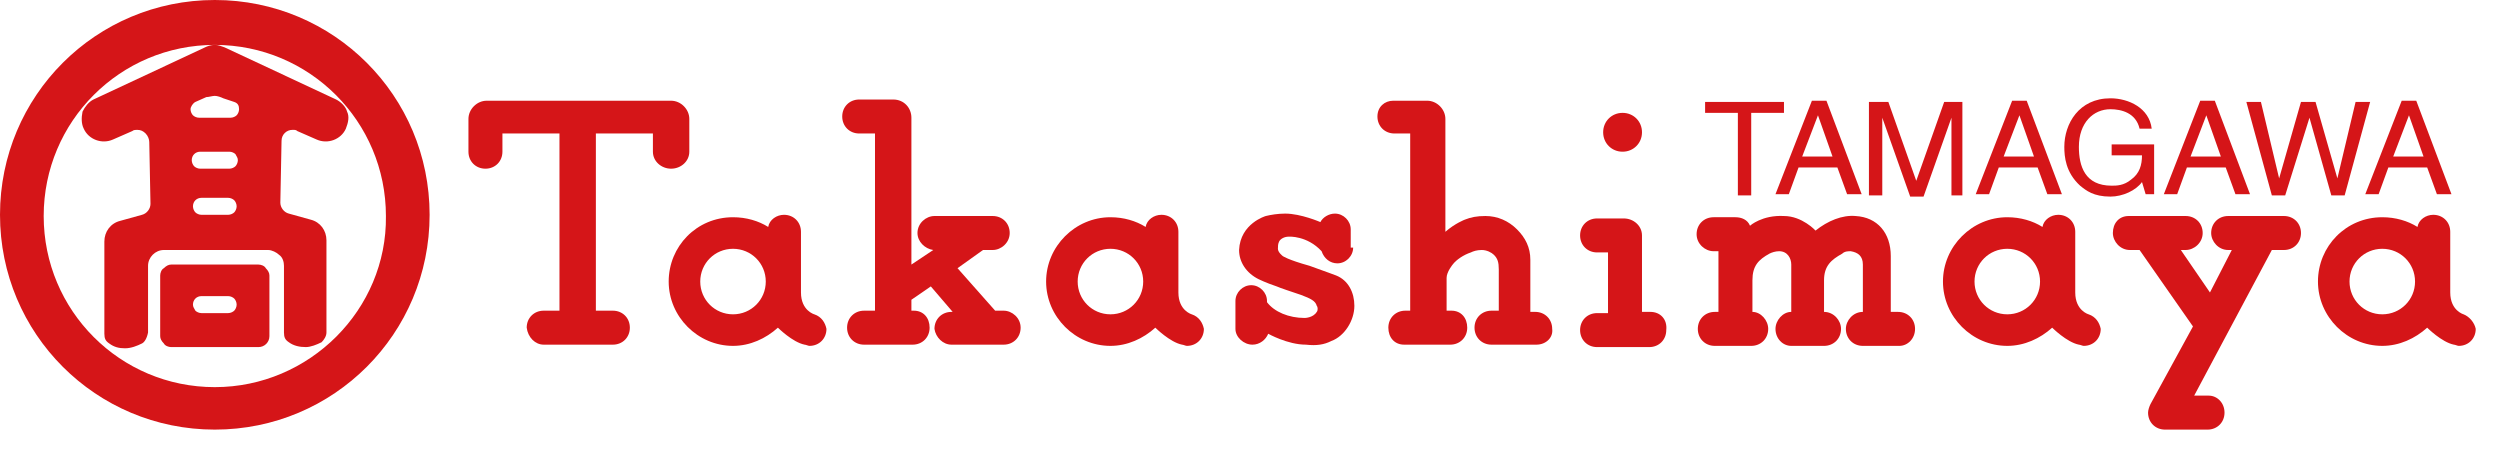
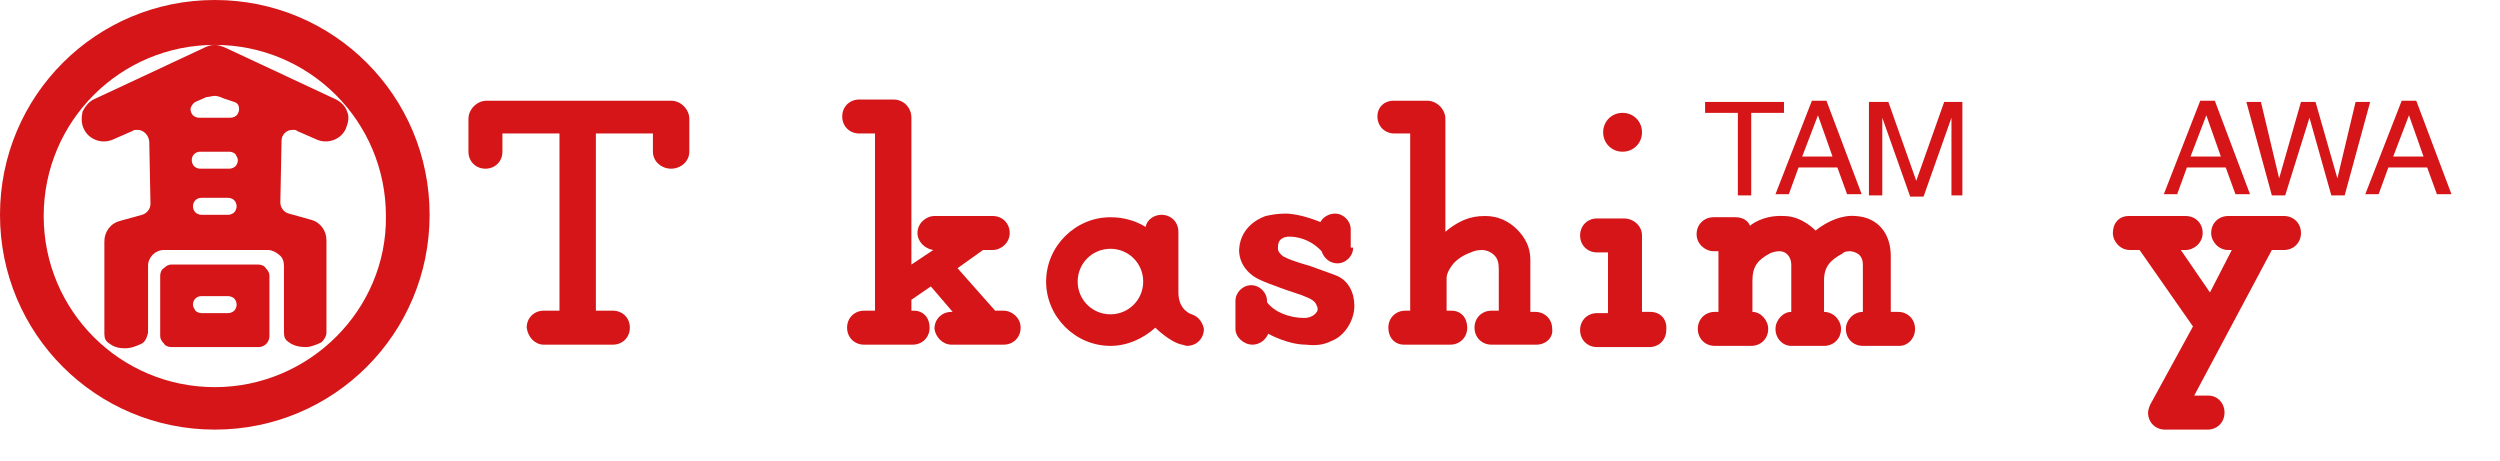
<svg xmlns="http://www.w3.org/2000/svg" version="1.1" id="レイヤー_1" x="0px" y="0px" width="206px" height="38px" viewBox="-596 1182 206 38" enable-background="new -596 1182 206 38" xml:space="preserve">
  <g>
    <g>
      <g>
        <g>
          <g>
            <path fill="#D51518" d="M-455.5,1190.4h6.5v0.9h-2.7v6.8h-1.1v-6.8h-2.7V1190.4z" />
            <path fill="#D51518" d="M-447.8,1195.8l-0.8,2.2h-1.1l3-7.7h1.2l2.9,7.7h-1.2l-0.8-2.2H-447.8z M-445,1194.9l-1.2-3.4h0       l-1.3,3.4H-445z" />
            <path fill="#D51518" d="M-435.2,1198.1v-4.5c0-0.2,0-1.2,0-1.9h0l-2.3,6.5h-1.1l-2.3-6.5h0c0,0.7,0,1.7,0,1.9v4.5h-1.1v-7.7       h1.6l2.3,6.5h0l2.3-6.5h1.5v7.7H-435.2z" />
-             <path fill="#D51518" d="M-431.3,1195.8l-0.8,2.2h-1.1l3-7.7h1.2l2.9,7.7h-1.2l-0.8-2.2H-431.3z M-428.4,1194.9l-1.2-3.4h0       l-1.3,3.4H-428.4z" />
-             <path fill="#D51518" d="M-422,1193.9h3.5v4.1h-0.7l-0.3-1c-0.5,0.7-1.6,1.2-2.6,1.2c-1.4,0-2-0.5-2.5-0.9       c-1.2-1.1-1.3-2.4-1.3-3.2c0-1.9,1.2-4,3.8-4c1.5,0,3.2,0.8,3.4,2.5h-1c-0.3-1.3-1.5-1.6-2.4-1.6c-1.4,0-2.6,1.1-2.6,3.1       c0,1.6,0.5,3.2,2.7,3.2c0.4,0,1,0,1.6-0.5c0.7-0.5,0.9-1.2,0.9-2h-2.5V1193.9z" />
            <path fill="#D51518" d="M-415.8,1195.8l-0.8,2.2h-1.1l3-7.7h1.2l2.9,7.7h-1.2l-0.8-2.2H-415.8z M-413,1194.9l-1.2-3.4h0       l-1.3,3.4H-413z" />
            <path fill="#D51518" d="M-407.7,1198.1h-1.1l-2.1-7.7h1.2l1.5,6.3h0l1.8-6.3h1.2l1.8,6.3h0l1.5-6.3h1.2l-2.1,7.7h-1.1l-1.8-6.4       h0L-407.7,1198.1z" />
            <path fill="#D51518" d="M-399.2,1195.8l-0.8,2.2h-1.1l3-7.7h1.2l2.9,7.7h-1.2l-0.8-2.2H-399.2z M-396.3,1194.9l-1.2-3.4h0       l-1.3,3.4H-396.3z" />
          </g>
        </g>
      </g>
      <g>
        <g>
          <g>
            <path fill="#D51518" d="M-577.2,1207.8c0.2,0,0.4-0.1,0.5-0.2c0.1-0.1,0.2-0.3,0.2-0.5c0-0.2-0.1-0.4-0.2-0.5       c-0.1-0.1-0.3-0.2-0.5-0.2h-2.2c-0.4,0-0.7,0.3-0.7,0.7c0,0.2,0.1,0.3,0.2,0.5c0.1,0.1,0.3,0.2,0.5,0.2H-577.2 M-582.8,1204.7       c0-0.2,0.1-0.5,0.3-0.6c0.2-0.2,0.4-0.3,0.6-0.3h7.2c0.2,0,0.5,0.1,0.6,0.3c0.2,0.2,0.3,0.4,0.3,0.6v5c0,0.5-0.4,0.9-0.9,0.9       h-7.2c-0.2,0-0.5-0.1-0.6-0.3c-0.2-0.2-0.3-0.4-0.3-0.6V1204.7z" />
            <path fill="#D51518" d="M-584.3,1210.3L-584.3,1210.3c-0.4,0.2-0.9,0.4-1.4,0.4c-0.5,0-0.9-0.1-1.3-0.4l0,0h0h0l0,0       c-0.3-0.2-0.4-0.4-0.4-0.8v-7.6c0-0.8,0.5-1.5,1.3-1.7l1.8-0.5c0.4-0.1,0.7-0.5,0.7-0.9l-0.1-5.1c0-0.2-0.1-0.5-0.3-0.7       c-0.2-0.2-0.4-0.3-0.7-0.3c-0.1,0-0.3,0-0.4,0.1l-1.6,0.7c-0.9,0.4-2,0-2.4-0.9c-0.2-0.4-0.2-0.9-0.1-1.4       c0.2-0.4,0.5-0.8,0.9-1l9.2-4.3c0.2-0.1,0.5-0.2,0.8-0.2c0.3,0,0.5,0.1,0.8,0.2l9.2,4.3c0.4,0.2,0.8,0.6,0.9,1       c0.2,0.4,0.1,0.9-0.1,1.4c-0.4,0.9-1.5,1.3-2.4,0.9l-1.6-0.7c-0.1-0.1-0.2-0.1-0.4-0.1c-0.5,0-0.9,0.4-0.9,0.9l-0.1,5.1       c0,0.4,0.3,0.8,0.7,0.9l1.8,0.5c0.8,0.2,1.3,0.9,1.3,1.7v7.6c0,0.3-0.2,0.6-0.4,0.8l0,0h0h0l0,0c-0.4,0.2-0.9,0.4-1.3,0.4       c-0.5,0-1-0.1-1.4-0.4l0,0c-0.3-0.2-0.4-0.4-0.4-0.8v-5.5c0-0.3-0.1-0.7-0.4-0.9c-0.2-0.2-0.6-0.4-0.9-0.4h-8.6       c-0.7,0-1.3,0.6-1.3,1.3v5.5C-583.9,1209.9-584.1,1210.2-584.3,1210.3 M-577.6,1190.1c-0.2-0.1-0.5-0.2-0.7-0.2       c-0.2,0-0.5,0.1-0.7,0.1l-0.9,0.4c-0.2,0.1-0.4,0.4-0.4,0.6c0,0.2,0.1,0.4,0.2,0.5c0.1,0.1,0.3,0.2,0.5,0.2h2.6       c0.2,0,0.4-0.1,0.5-0.2c0.1-0.1,0.2-0.3,0.2-0.5c0-0.3-0.1-0.5-0.4-0.6L-577.6,1190.1 M-577.1,1195.9c0.2,0,0.4-0.1,0.5-0.2       c0.1-0.1,0.2-0.3,0.2-0.5c0-0.2-0.1-0.3-0.2-0.5c-0.1-0.1-0.3-0.2-0.5-0.2h-2.4c-0.4,0-0.7,0.3-0.7,0.7c0,0.2,0.1,0.4,0.2,0.5       c0.1,0.1,0.3,0.2,0.5,0.2H-577.1 M-577.2,1199.7c0.2,0,0.4-0.1,0.5-0.2c0.1-0.1,0.2-0.3,0.2-0.5c0-0.2-0.1-0.4-0.2-0.5       c-0.1-0.1-0.3-0.2-0.5-0.2h-2.2c-0.4,0-0.7,0.3-0.7,0.7c0,0.2,0.1,0.4,0.2,0.5c0.1,0.1,0.3,0.2,0.5,0.2H-577.2z" />
            <path fill="#D51518" d="M-578.3,1182c-9.8,0-17.7,7.9-17.7,17.7c0,9.8,7.9,17.7,17.7,17.7c9.8,0,17.7-7.9,17.7-17.7       C-560.6,1189.9-568.5,1182-578.3,1182 M-578.3,1213.9c-7.8,0-14.1-6.3-14.1-14.1c0-7.8,6.3-14.1,14.1-14.1       c7.8,0,14.1,6.3,14.1,14.1C-564.1,1207.5-570.5,1213.9-578.3,1213.9z" />
            <path fill="#D51518" d="M-551.2,1210.4h5.7c0.8,0,1.4-0.6,1.4-1.4c0-0.8-0.6-1.4-1.4-1.4h-1.4l0-14.6h4.7v1.5       c0,0.8,0.7,1.4,1.5,1.4c0.8,0,1.5-0.6,1.5-1.4l0-2.7c0-0.8-0.7-1.5-1.5-1.5l-15.2,0c-0.8,0-1.5,0.7-1.5,1.5l0,2.7       c0,0.8,0.6,1.4,1.4,1.4c0.8,0,1.4-0.6,1.4-1.4l0-1.5h4.7v14.6h-1.3c-0.8,0-1.4,0.6-1.4,1.4       C-552.5,1209.8-551.9,1210.4-551.2,1210.4z" />
            <path fill="#D51518" d="M-517.6,1210.4h4.3c0.8,0,1.4-0.6,1.4-1.4c0-0.8-0.7-1.4-1.4-1.4h-0.7l-3.1-3.5l2.1-1.5h0l0.8,0       c0.7,0,1.4-0.6,1.4-1.4c0-0.8-0.6-1.4-1.4-1.4h-4.8c-0.7,0-1.4,0.6-1.4,1.4c0,0.7,0.6,1.3,1.3,1.4l-1.8,1.2l0-12.1       c0-0.8-0.6-1.5-1.5-1.5l-2.8,0c-0.8,0-1.4,0.6-1.4,1.4c0,0.8,0.6,1.4,1.4,1.4h1.3l0,14.6h-0.9c-0.8,0-1.4,0.6-1.4,1.4       c0,0.8,0.6,1.4,1.4,1.4h4c0.8,0,1.4-0.6,1.4-1.4c0-0.8-0.5-1.4-1.3-1.4h-0.2v-0.9l1.6-1.1l1.8,2.1h-0.1c-0.8,0-1.4,0.6-1.4,1.4       C-518.9,1209.8-518.3,1210.4-517.6,1210.4" />
            <path fill="#D51518" d="M-439.6,1207.7c0.8,0,1.4,0.6,1.4,1.4c0,0.8-0.6,1.4-1.3,1.4h-3c-0.8,0-1.4-0.6-1.4-1.4       c0-0.7,0.6-1.4,1.4-1.4v-3.9c0-0.7-0.4-1-1-1.1c-0.2,0-0.5,0-0.7,0.2c-0.9,0.5-1.5,1-1.5,2.2l0,2.6c0.8,0,1.4,0.7,1.4,1.4       c0,0.8-0.6,1.4-1.4,1.4l-2.7,0c-0.7,0-1.3-0.6-1.3-1.4c0-0.7,0.6-1.4,1.3-1.4l0-3.9c0-0.5-0.3-1.1-1-1.1       c-0.3,0-0.6,0.1-0.8,0.2c-0.9,0.5-1.4,1-1.4,2.2l0,2.6c0.7,0,1.3,0.7,1.3,1.4c0,0.8-0.6,1.4-1.4,1.4h-3c-0.8,0-1.4-0.6-1.4-1.4       c0-0.8,0.6-1.4,1.4-1.4h0.3l0-5h-0.4c-0.7,0-1.4-0.6-1.4-1.4c0-0.8,0.6-1.4,1.4-1.4h1.8c0.5,0,1,0.2,1.2,0.7c0,0,1-0.9,2.8-0.8       c1.5,0,2.6,1.2,2.6,1.2c1-0.8,2.2-1.3,3.3-1.2c1.8,0.1,2.9,1.4,2.9,3.3l0,4.6L-439.6,1207.7z" />
            <path fill="#D51518" d="M-462.3,1191.3c-0.9,0-1.6,0.7-1.6,1.6c0,0.9,0.7,1.6,1.6,1.6c0.9,0,1.6-0.7,1.6-1.6       C-460.7,1192-461.4,1191.3-462.3,1191.3z" />
            <path fill="#D51518" d="M-460,1207.7h-0.7l0-6.3c0-0.8-0.7-1.4-1.5-1.4l-2.2,0c-0.8,0-1.4,0.6-1.4,1.4c0,0.8,0.6,1.4,1.4,1.4       l0.9,0l0,5h-0.9c-0.8,0-1.4,0.6-1.4,1.4c0,0.8,0.6,1.4,1.4,1.4h4.3c0.8,0,1.4-0.6,1.4-1.4       C-458.6,1208.3-459.2,1207.7-460,1207.7z" />
            <path fill="#D51518" d="M-484.5,1202.4c0,0.7-0.6,1.3-1.3,1.3c-0.6,0-1.1-0.4-1.3-1c-1.2-1.3-2.7-1.2-2.7-1.2       c-0.4,0-0.7,0.2-0.8,0.4l0,0c-0.1,0.2-0.1,0.4-0.1,0.6c0,0.3,0.4,0.6,0.4,0.6c0,0,0.4,0.3,2.2,0.8c1.4,0.5,2.2,0.8,2.2,0.8       c1,0.4,1.5,1.4,1.5,2.5c0,1.2-0.8,2.5-1.9,2.9c-0.6,0.3-1.2,0.4-2.1,0.3c-1.5,0-3.1-0.9-3.1-0.9c-0.2,0.5-0.7,0.9-1.3,0.9       c-0.7,0-1.4-0.6-1.4-1.3v-2.3c0-0.7,0.6-1.3,1.3-1.3c0.7,0,1.3,0.6,1.3,1.3v0.1c0.6,0.8,1.8,1.3,3.1,1.3c0,0,0.7,0,1-0.5v0       c0.1-0.1,0.1-0.4,0-0.5c-0.1-0.4-0.5-0.6-1.3-0.9c-0.6-0.2-1.8-0.6-2-0.7c-0.9-0.3-1.5-0.6-1.5-0.6c-1-0.5-1.6-1.4-1.6-2.4       c0.1-2.2,2.2-2.8,2.2-2.8c0.4-0.1,1-0.2,1.6-0.2c1.3,0,2.9,0.7,2.9,0.7c0.2-0.4,0.7-0.7,1.2-0.7c0.7,0,1.3,0.6,1.3,1.3V1202.4" />
-             <path fill="#D51518" d="M-528.9,1207.9c0,0-1.1-0.3-1.1-1.8l0-5c0-0.8-0.6-1.4-1.4-1.4c-0.6,0-1.2,0.4-1.3,1       c-0.8-0.5-1.8-0.8-2.9-0.8c-3,0-5.3,2.4-5.3,5.3c0,2.9,2.4,5.3,5.3,5.3c1.4,0,2.7-0.6,3.7-1.5c0,0,1.2,1.2,2.2,1.4       c0.1,0,0.3,0.1,0.4,0.1c0.8,0,1.4-0.6,1.4-1.4C-528,1208.6-528.3,1208.1-528.9,1207.9 M-535.6,1207.9c-1.5,0-2.7-1.2-2.7-2.7       c0-1.5,1.2-2.7,2.7-2.7c1.5,0,2.7,1.2,2.7,2.7C-532.9,1206.7-534.1,1207.9-535.6,1207.9z" />
            <path fill="#D51518" d="M-497.8,1207.9c0,0-1.1-0.3-1.1-1.8v-5c0-0.8-0.6-1.4-1.4-1.4c-0.6,0-1.2,0.4-1.3,1       c-0.8-0.5-1.8-0.8-2.9-0.8c-2.9,0-5.3,2.4-5.3,5.3c0,2.9,2.4,5.3,5.3,5.3c1.4,0,2.7-0.6,3.7-1.5c0,0,1.2,1.2,2.2,1.4       c0.1,0,0.3,0.1,0.4,0.1c0.8,0,1.4-0.6,1.4-1.4C-496.9,1208.6-497.2,1208.1-497.8,1207.9 M-504.5,1207.9c-1.5,0-2.7-1.2-2.7-2.7       c0-1.5,1.2-2.7,2.7-2.7c1.5,0,2.7,1.2,2.7,2.7C-501.8,1206.7-503,1207.9-504.5,1207.9z" />
-             <path fill="#D51518" d="M-423.9,1207.9c0,0-1.1-0.3-1.1-1.8l0-5c0-0.8-0.6-1.4-1.4-1.4c-0.6,0-1.2,0.4-1.3,1       c-0.8-0.5-1.8-0.8-2.9-0.8c-2.9,0-5.3,2.4-5.3,5.3c0,2.9,2.4,5.3,5.3,5.3c1.4,0,2.7-0.6,3.7-1.5c0,0,1.2,1.2,2.2,1.4       c0.1,0,0.3,0.1,0.4,0.1c0.8,0,1.4-0.6,1.4-1.4C-423,1208.6-423.3,1208.1-423.9,1207.9 M-430.6,1207.9c-1.5,0-2.7-1.2-2.7-2.7       c0-1.5,1.2-2.7,2.7-2.7c1.5,0,2.7,1.2,2.7,2.7C-427.9,1206.7-429.1,1207.9-430.6,1207.9z" />
-             <path fill="#D51518" d="M-393,1207.9c0,0-1.1-0.3-1.1-1.8v-5c0-0.8-0.6-1.4-1.4-1.4c-0.6,0-1.2,0.4-1.3,1       c-0.8-0.5-1.8-0.8-2.9-0.8c-3,0-5.3,2.4-5.3,5.3c0,2.9,2.4,5.3,5.3,5.3c1.4,0,2.7-0.6,3.7-1.5c0,0,1.2,1.2,2.2,1.4       c0.1,0,0.3,0.1,0.4,0.1c0.8,0,1.4-0.6,1.4-1.4C-392.1,1208.6-392.5,1208.1-393,1207.9 M-399.7,1207.9c-1.5,0-2.7-1.2-2.7-2.7       c0-1.5,1.2-2.7,2.7-2.7c1.5,0,2.7,1.2,2.7,2.7C-397,1206.7-398.2,1207.9-399.7,1207.9z" />
            <path fill="#D51518" d="M-418.8,1215.3c-0.1,0.2-0.2,0.5-0.2,0.7c0,0.8,0.6,1.4,1.4,1.4h3.5c0.8,0,1.4-0.6,1.4-1.4       c0-0.8-0.6-1.4-1.3-1.4h-1.2l6.4-12l1,0c0.8,0,1.4-0.6,1.4-1.4c0-0.8-0.6-1.4-1.4-1.4h-4.6c-0.8,0-1.4,0.6-1.4,1.4       c0,0.7,0.6,1.4,1.4,1.4h0.3l-1.8,3.5l-2.4-3.5l0.4,0c0.7,0,1.4-0.6,1.4-1.4c0-0.8-0.6-1.4-1.4-1.4l0,0h-4.7       c-0.8,0-1.3,0.6-1.3,1.4c0,0.7,0.6,1.4,1.4,1.4l0.8,0l4.4,6.3L-418.8,1215.3z" />
            <path fill="#D51518" d="M-469.4,1210.4h-3.7c-0.8,0-1.4-0.6-1.4-1.4c0-0.8,0.6-1.4,1.4-1.4c0.1,0,0.6,0,0.6,0v-3.4       c0-0.6-0.1-0.9-0.4-1.2c-0.2-0.2-0.6-0.4-1-0.4c-0.4,0-0.7,0.1-0.9,0.2c-0.6,0.2-1.2,0.6-1.5,1c0,0-0.5,0.6-0.5,1.1v2.7h0.4       c0.8,0,1.3,0.6,1.3,1.4c0,0.8-0.6,1.4-1.4,1.4h-3.8c-0.8,0-1.3-0.6-1.3-1.4c0-0.8,0.6-1.4,1.4-1.4h0.4l0-14.6h-1.3       c-0.8,0-1.4-0.6-1.4-1.4c0-0.8,0.6-1.3,1.3-1.3h2.8c0.8,0,1.5,0.7,1.5,1.5l0,9.3c0.8-0.7,1.6-1,1.6-1c0.5-0.2,1-0.3,1.7-0.3       c1,0,1.9,0.4,2.6,1.1c0.7,0.7,1.1,1.5,1.1,2.5v4.3h0.4c0.8,0,1.4,0.6,1.4,1.4C-468,1209.8-468.6,1210.4-469.4,1210.4" />
          </g>
        </g>
      </g>
    </g>
  </g>
</svg>